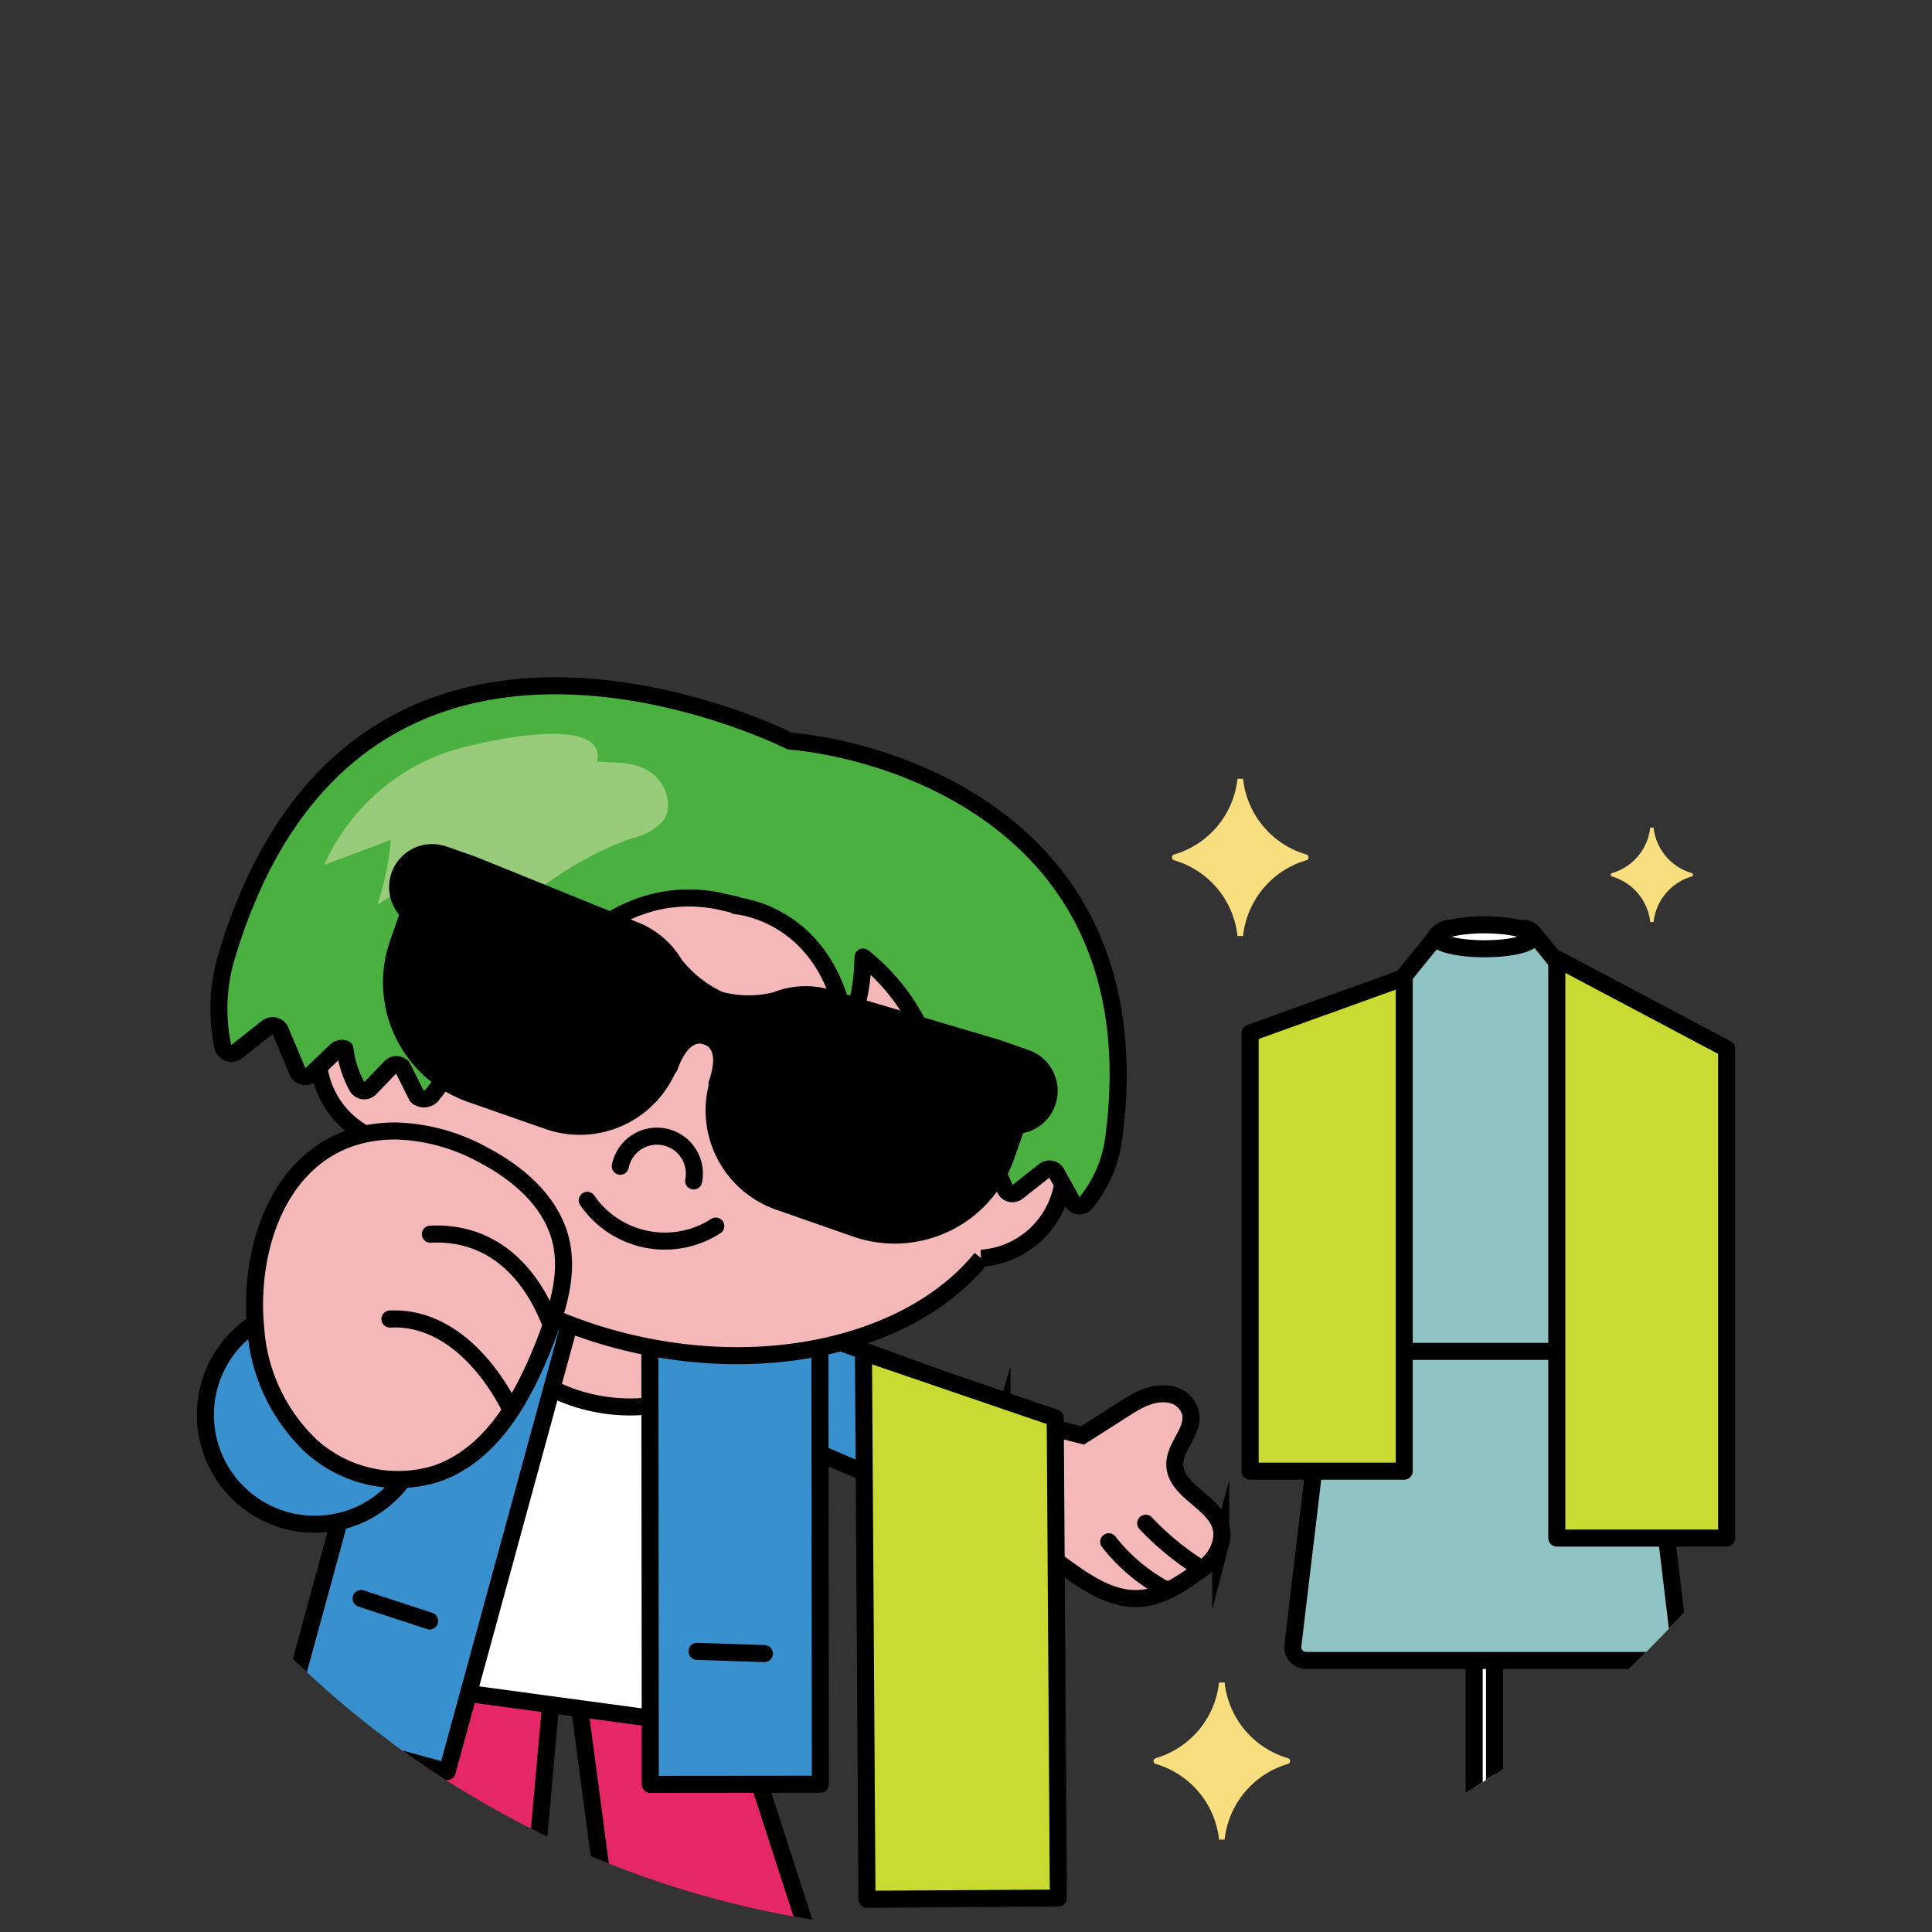
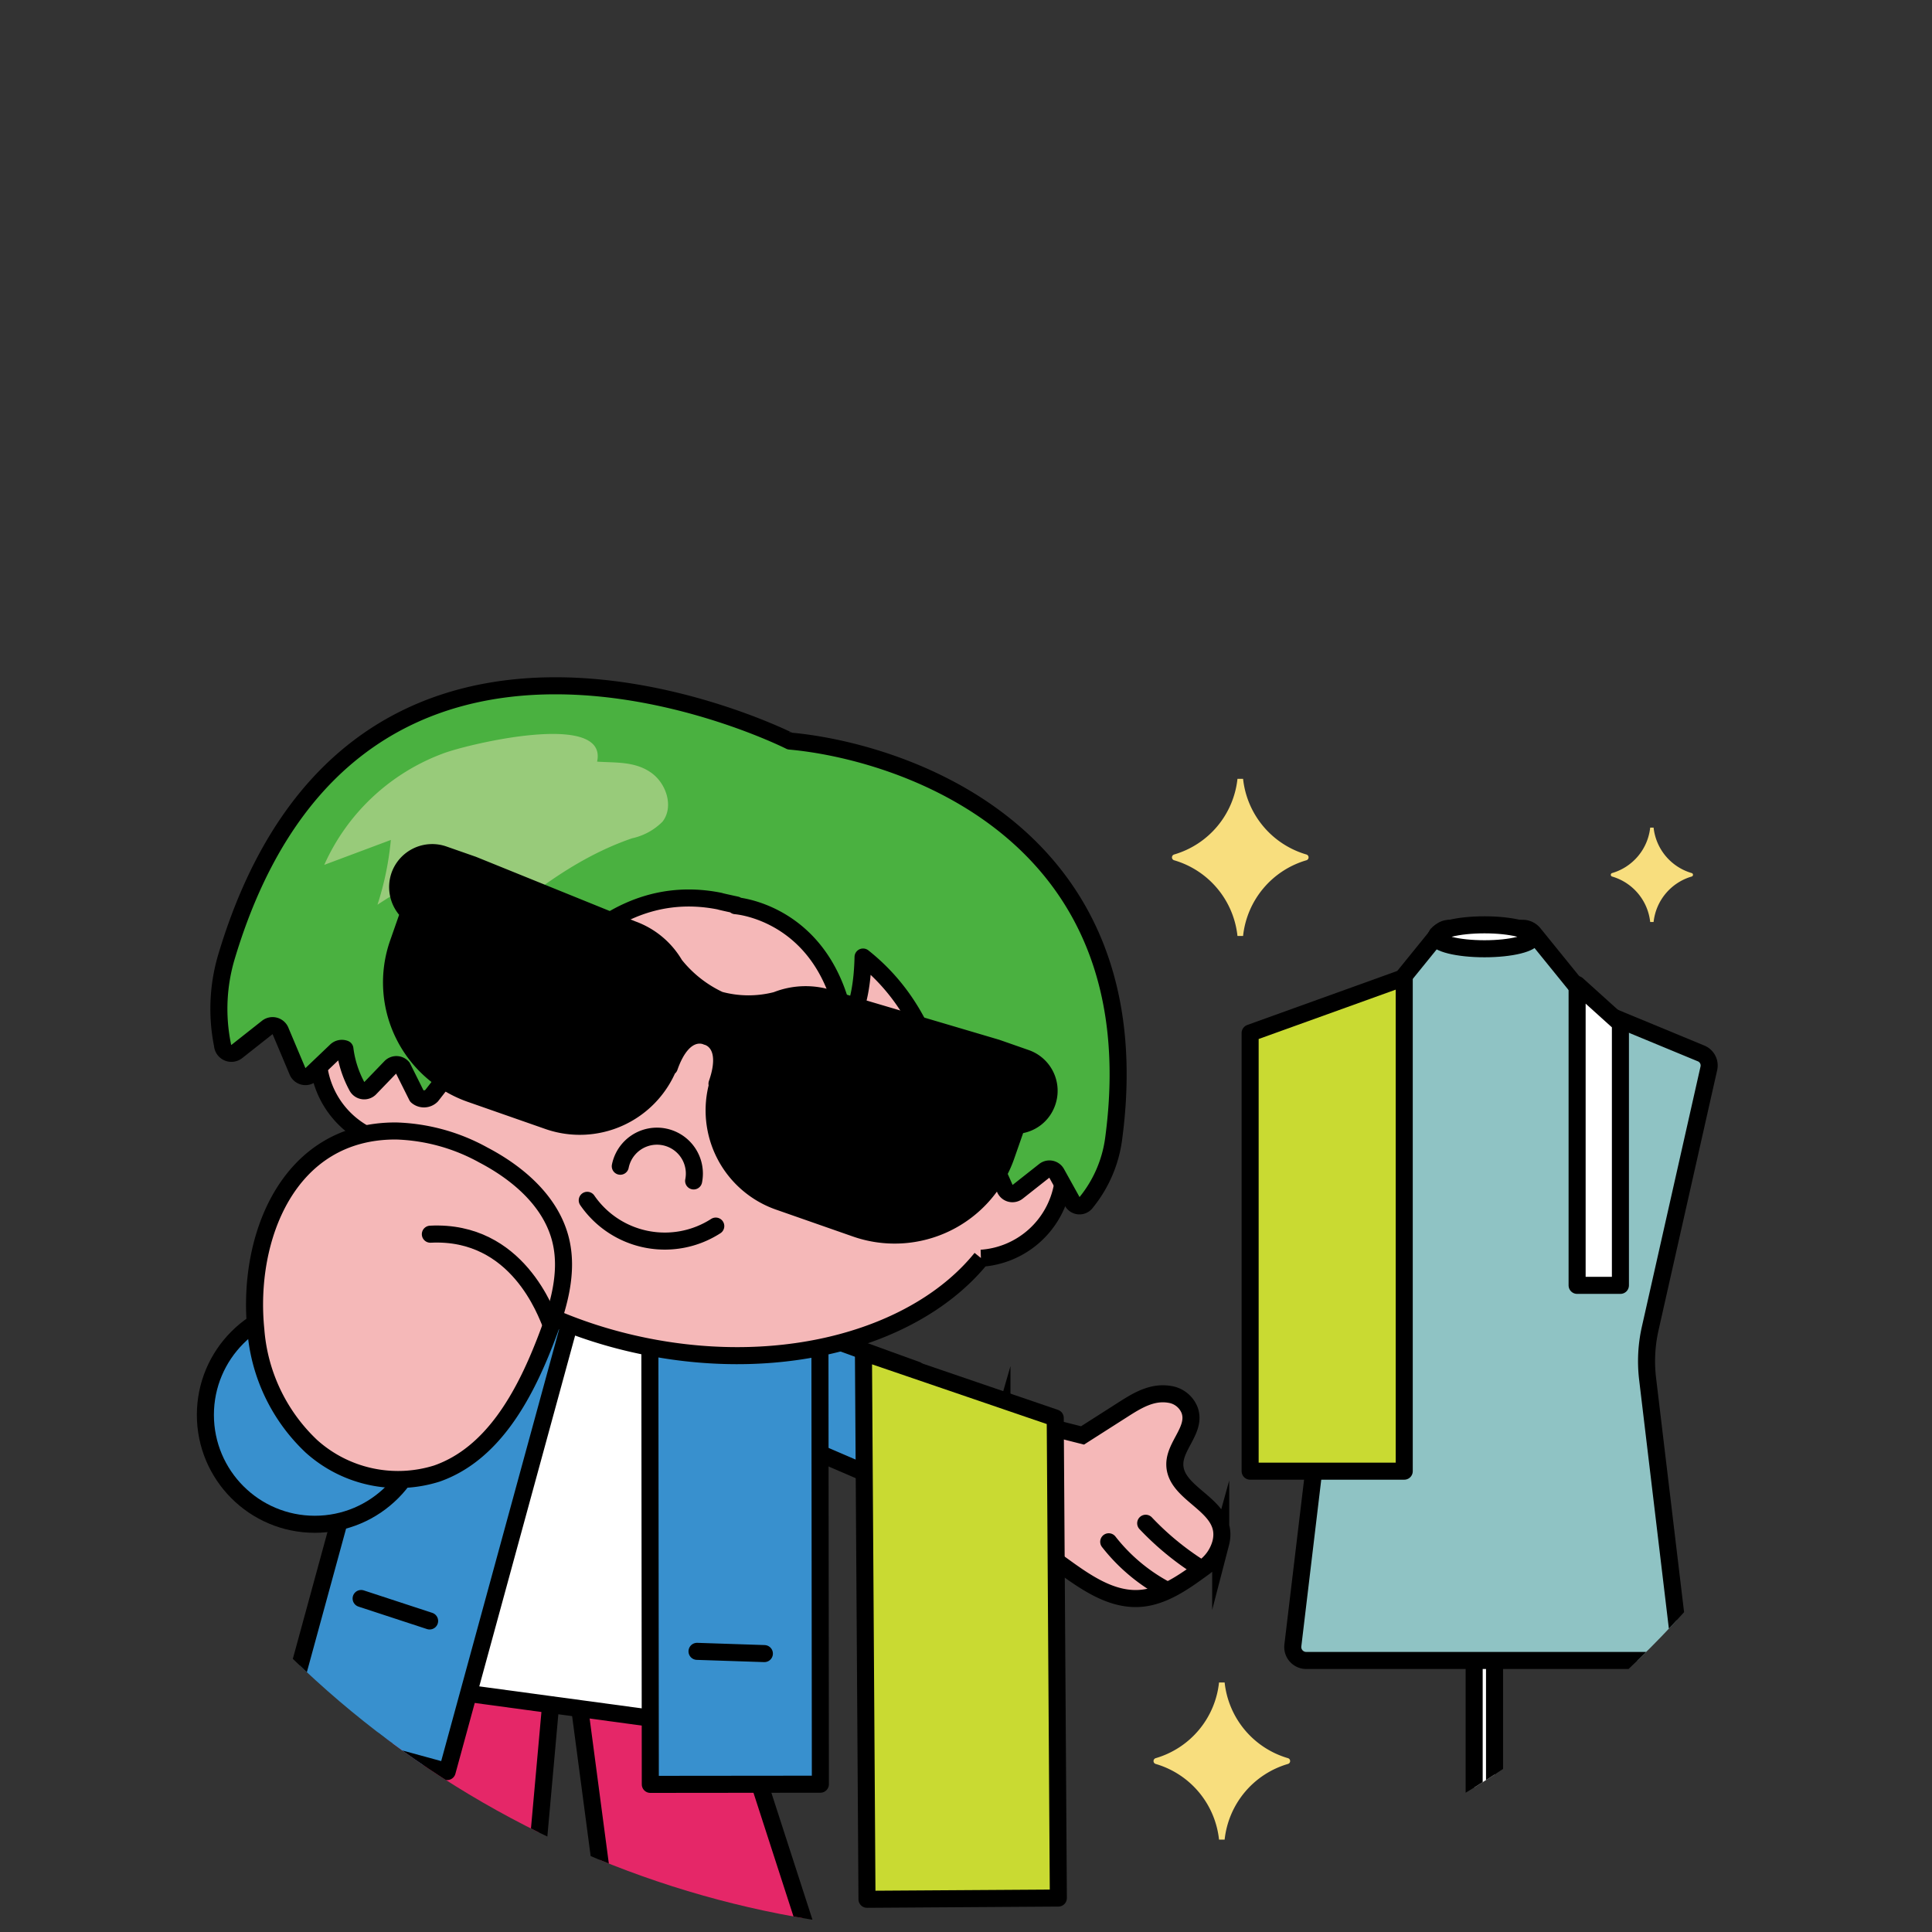
<svg xmlns="http://www.w3.org/2000/svg" width="170" height="170" viewBox="0 0 170 170">
  <rect x="0" y="0" width="170" height="170" fill="#333333" stroke="none" />
  <defs>
    <clipPath id="clip-path">
      <circle id="타원_632" data-name="타원 632" cx="85" cy="85" r="85" transform="translate(579 265)" fill="#f2f2f2" />
    </clipPath>
  </defs>
  <g id="마스크_그룹_15818" data-name="마스크 그룹 15818" transform="translate(-579 -265)" clip-path="url(#clip-path)">
    <g id="그룹_16129" data-name="그룹 16129" transform="translate(565.822 261.681)">
      <g id="그룹_16116" data-name="그룹 16116" transform="translate(99.086 125.96)">
        <path id="패스_13210" data-name="패스 13210" d="M274.538,282.166l3.554-2.268c1.236-.789,2.552-1.606,4.1-1.348a2.242,2.242,0,0,1,1.767,1.388c.618,1.687-1.315,3.09-1.3,4.783.018,2.787,4.91,3.574,4.037,6.933a3.917,3.917,0,0,1-1.515,2.155c-1.648,1.2-3.515,2.569-5.628,2.7-2.437.152-4.635-1.346-6.613-2.776l-3.738-2.7-4-1.867,2.245-7.787a1.013,1.013,0,0,1,1.223-.7Z" transform="translate(-265.193 -278.501)" fill="#f5b8b8" stroke="#000" stroke-miterlimit="10" stroke-width="1.5" />
        <path id="패스_13211" data-name="패스 13211" d="M316.593,317.79a24.837,24.837,0,0,0,4.827,3.96" transform="translate(-301.689 -306.397)" fill="#f5b8b8" stroke="#000" stroke-linecap="round" stroke-linejoin="round" stroke-width="1.5" />
        <path id="패스_13212" data-name="패스 13212" d="M305.373,323.413a15.818,15.818,0,0,0,4.949,4.176" transform="translate(-293.722 -310.39)" fill="#f5b8b8" stroke="#000" stroke-linecap="round" stroke-linejoin="round" stroke-width="1.5" />
      </g>
      <ellipse id="타원_784" data-name="타원 784" cx="15.777" cy="3.936" rx="15.777" ry="3.936" transform="translate(128.17 176.446)" fill="#fff" stroke="#000" stroke-miterlimit="10" stroke-width="1.5" />
      <g id="그룹_16117" data-name="그룹 16117" transform="translate(82.134 120.251)">
-         <path id="패스_13213" data-name="패스 13213" d="M248.18,275.678l-4.126,10.057L231.668,280.4a31.632,31.632,0,0,1,4.474-9.083Z" transform="translate(-224.437 -267.689)" fill="#fff" stroke="#000" stroke-linecap="round" stroke-linejoin="round" stroke-width="1.5" />
+         <path id="패스_13213" data-name="패스 13213" d="M248.18,275.678l-4.126,10.057L231.668,280.4Z" transform="translate(-224.437 -267.689)" fill="#fff" stroke="#000" stroke-linecap="round" stroke-linejoin="round" stroke-width="1.5" />
        <path id="패스_13214" data-name="패스 13214" d="M206.731,261.209l1.706-2.4,10,3.625a31.632,31.632,0,0,0-4.474,9.083l-6.265-2.7Z" transform="translate(-206.731 -258.814)" fill="#3890ce" stroke="#000" stroke-linecap="round" stroke-linejoin="round" stroke-width="1.5" />
      </g>
      <path id="패스_13215" data-name="패스 13215" d="M140.513,336.8l4.665,35.254a2.055,2.055,0,0,0,1.98,1.782l14.913-.034a1.682,1.682,0,0,0,1.553-2.29l-11.4-35.239a2.045,2.045,0,0,0-1.9-1.429l-8.176.018A1.656,1.656,0,0,0,140.513,336.8Z" transform="translate(-77.568 -192.546)" fill="#e52768" stroke="#000" stroke-linecap="round" stroke-linejoin="round" stroke-width="1.5" />
      <path id="패스_13216" data-name="패스 13216" d="M85.186,337.615,82.051,372.5a1.957,1.957,0,0,1-1.922,1.769l-15.079.021a1.74,1.74,0,0,1-1.673-2.259l9.947-34.891a1.958,1.958,0,0,1,1.857-1.42l8.266-.012A1.73,1.73,0,0,1,85.186,337.615Z" transform="translate(-22.76 -193.157)" fill="#e52768" stroke="#000" stroke-linecap="round" stroke-linejoin="round" stroke-width="1.5" />
      <path id="패스_13217" data-name="패스 13217" d="M152.354,451.274h4.376a9.857,9.857,0,0,1,8.4-4.4c5.322,0,9.636,3.861,9.626,8.621l-.165.176H152.354a2.206,2.206,0,0,1,0-4.4Z" transform="translate(-84.546 -272.092)" fill="#8b5224" stroke="#000" stroke-miterlimit="10" stroke-width="1.5" />
-       <path id="패스_13218" data-name="패스 13218" d="M54.37,451.274h4.376a9.856,9.856,0,0,1,8.4-4.4c5.322,0,9.636,3.861,9.626,8.621l-.165.176H54.37a2.206,2.206,0,0,1,0-4.4Z" transform="translate(-14.974 -272.092)" fill="#8b5224" stroke="#000" stroke-miterlimit="10" stroke-width="1.5" />
      <path id="패스_13219" data-name="패스 13219" d="M96.05,233.807c-4.439-.6-17.3,23.407-18.346,38.015l39.975,5.413c-4.466-12.9-3.171-28.637-.2-40.526Z" transform="translate(-32.984 -120.799)" fill="#fff" stroke="#000" stroke-linecap="round" stroke-linejoin="round" stroke-width="1.5" />
-       <ellipse id="타원_785" data-name="타원 785" cx="6.098" cy="9.813" rx="6.098" ry="9.813" transform="translate(56.371 125.265) rotate(-80.403)" fill="#f5b8b8" stroke="#000" stroke-miterlimit="10" stroke-width="1.5" />
      <g id="그룹_16118" data-name="그룹 16118" transform="translate(38.09 111.103)">
        <rect id="사각형_3059" data-name="사각형 3059" width="14.964" height="45.773" transform="translate(12.063 0) rotate(15.28)" fill="#3890ce" stroke="#000" stroke-linecap="round" stroke-linejoin="round" stroke-width="1.5" />
        <line id="선_315" data-name="선 315" x2="6.027" y2="1.976" transform="translate(6.864 32.871)" fill="#f5b8b8" stroke="#000" stroke-linecap="round" stroke-linejoin="round" stroke-width="1.5" />
      </g>
      <g id="그룹_16119" data-name="그룹 16119" transform="translate(70.354 114.119)">
        <rect id="사각형_3060" data-name="사각형 3060" width="14.964" height="46.192" transform="matrix(1, -0.001, 0.001, 1, 0, 0.018)" fill="#3890ce" stroke="#000" stroke-linecap="round" stroke-linejoin="round" stroke-width="1.5" />
        <line id="선_316" data-name="선 316" x2="5.927" y2="0.197" transform="translate(4.156 34.505)" fill="#f5b8b8" stroke="#000" stroke-linecap="round" stroke-linejoin="round" stroke-width="1.5" />
      </g>
      <g id="그룹_16120" data-name="그룹 16120" transform="translate(32.438 63.664)">
        <path id="패스_13220" data-name="패스 13220" d="M130.919,149.793a7.741,7.741,0,0,0-4.882-8.939c-3.092-7.863-12.115-14.712-23.724-17.04-11.589-2.324-22.536.5-28.428,6.544a7.927,7.927,0,0,0-3.827,15.119c2.516,8.444,11.911,15.986,24.21,18.452,12.342,2.475,23.958-.893,29.512-7.762A7.8,7.8,0,0,0,130.919,149.793Z" transform="translate(-56.702 -105.797)" fill="#f5b8b8" stroke="#000" stroke-miterlimit="10" stroke-width="1.5" />
        <path id="패스_13221" data-name="패스 13221" d="M157.159,202.972a3.291,3.291,0,1,1,6.454,1.294" transform="translate(-121.838 -160.699)" fill="none" stroke="#000" stroke-linecap="round" stroke-linejoin="round" stroke-width="1.5" />
        <path id="패스_13222" data-name="패스 13222" d="M147.134,219.8a8.281,8.281,0,0,0,11.307,2.268" transform="translate(-114.72 -174.527)" fill="none" stroke="#000" stroke-linecap="round" stroke-linejoin="round" stroke-width="1.5" />
        <path id="패스_13223" data-name="패스 13223" d="M114.073,103.576c3.715-27.467-19.3-34.233-28.474-35.047-.009,0-38.145-19.308-49.589,19a16.066,16.066,0,0,0-.368,7.613l.026.132a.784.784,0,0,0,1.264.564l2.661-2.1a.757.757,0,0,1,1.2.349l1.452,3.443a.759.759,0,0,0,1.263.293l2.13-2.032a.742.742,0,0,1,.8-.176,9.352,9.352,0,0,0,1.027,3.234l.045.084a.714.714,0,0,0,1.138.155l1.808-1.877a.715.715,0,0,1,1.047.023l1.273,2.549a.949.949,0,0,0,1.288-.047l1.723-2.213a.714.714,0,0,1,1.14.039l.9,1.3a.711.711,0,0,0,1.244-.141c1.448-3.778,8.006-18.583,20.346-16.108.035.024.732.178,1.464.335l-.072.065s7.965.531,9.7,10.561c0,0,1.419-1.163,1.521-6.044,7.33,5.806,7.391,15.019,7.842,18.717a.721.721,0,0,0,1.238.443l1.24-1.24a.715.715,0,0,1,1.177.22l.989,2.246a.714.714,0,0,0,1.109.28l2.357-1.859a.712.712,0,0,1,1.077.216l1.388,2.5a.717.717,0,0,0,1.2.09l.066-.083A11.2,11.2,0,0,0,114.073,103.576Z" transform="translate(-35.349 -63.664)" fill="#4ab140" stroke="#000" stroke-linecap="round" stroke-linejoin="round" stroke-width="1.5" />
        <path id="패스_13224" data-name="패스 13224" d="M77.714,80.016a18.5,18.5,0,0,0-10.389,9.776L73.183,87.6a26.044,26.044,0,0,1-1.176,5.7,45.07,45.07,0,0,1,5.437-3.067l1.945,7.32c4.558-4.018,9.276-8.132,15.025-10.1a5.367,5.367,0,0,0,2.68-1.468c1-1.3.342-3.348-1-4.3-1.446-1.023-3.148-.865-4.76-.977C92.317,76.184,79.813,79.191,77.714,80.016Z" transform="translate(-58.053 -74.036)" fill="#98cb7a" />
        <path id="패스_13225" data-name="패스 13225" d="M143.566,132.367h0l-2.165-.757-.21-.073-.209-.073-14.561-4.307a6.946,6.946,0,0,0-4.822.117,9.716,9.716,0,0,1-5.007-.026,10.867,10.867,0,0,1-3.932-3.1,7.1,7.1,0,0,0-3.7-3.1l-14.072-5.7-.21-.073-.209-.073-2.165-.757a3.047,3.047,0,0,0-3.865,1.862,3.081,3.081,0,0,0,.818,3.264l-.952,2.724a10.387,10.387,0,0,0,6.359,13.2l6.844,2.393a8.445,8.445,0,0,0,10.6-4.759l.07.024c1.294-3.7,3.292-2.689,3.292-2.689s2.193.453.9,4.155l.07.024a8.5,8.5,0,0,0,5.324,10.326l6.844,2.393A10.388,10.388,0,0,0,141.8,141l.952-2.724a3,3,0,0,0,2.674-2.044A3.045,3.045,0,0,0,143.566,132.367Zm-51.371-.8a.392.392,0,0,1-.258.067l-.14-.049a8.927,8.927,0,0,1-1.887-3.794c-.045-.094.073-.209.167-.255s.209.073.255.167a10.184,10.184,0,0,0,1.726,3.582c.28.1.231.237.137.282Zm11.34-10.691L95.79,117.7a.222.222,0,1,1,.146-.419l7.745,3.178a.222.222,0,1,1-.146.419Zm2.987,15a7.137,7.137,0,0,1-5.244.2.222.222,0,1,1,.146-.419,6.97,6.97,0,0,0,4.916-.162A6.821,6.821,0,0,0,110,131.527l.732-2.1a5.589,5.589,0,0,0-3.407-7.069l-2.256-.946a.236.236,0,0,1-.136-.283.2.2,0,0,1,.283-.136l2.186.921a5.968,5.968,0,0,1,3.679,7.635l-.732,2.1.07.024A7.056,7.056,0,0,1,106.522,135.876Zm10.193-7.409-.489-.171a2.521,2.521,0,0,1-.674-.314c-.14-.049-.161-.213-.112-.353s.213-.16.352-.112a2.81,2.81,0,0,0,1.048.366.2.2,0,0,1,.136.283C116.948,128.47,116.784,128.491,116.715,128.466Zm3.454,13.434a.392.392,0,0,1-.258.067l-.07-.024a6.969,6.969,0,0,1-1.775-3.442c-.045-.094.073-.21.167-.255s.209.073.255.167a7.249,7.249,0,0,0,1.684,3.253C120.336,141.645,120.287,141.785,120.169,141.9Zm9.744-11.955-3.122-.935a.222.222,0,1,1,.146-.419l3.122.935a.2.2,0,0,1,.136.283A.237.237,0,0,1,129.913,129.945Zm10.143,10.443a8.96,8.96,0,0,1-8.276,5.963l-.07-.024c-.07-.024-.115-.118-.161-.213-.021-.164.073-.21.237-.23a8.488,8.488,0,0,0,7.875-5.711l1.318-3.771a3.047,3.047,0,0,0-1.862-3.865L135.2,131.4a.222.222,0,0,1,.146-.419l3.915,1.133a3.474,3.474,0,0,1,2.135,4.43Zm4.625-4.261a.2.2,0,0,1-.136-.283,2.226,2.226,0,0,0-1.363-2.828.222.222,0,1,1,.146-.419,2.652,2.652,0,0,1,1.635,3.393.2.2,0,0,1-.283.136Z" transform="translate(-72.54 -99.602)" stroke="#000" stroke-linecap="round" stroke-linejoin="round" stroke-width="1.5" />
      </g>
      <g id="그룹_16122" data-name="그룹 16122" transform="translate(31.25 102.835)">
        <circle id="타원_786" data-name="타원 786" cx="9.627" cy="9.627" r="9.627" transform="translate(0 15.354)" fill="#3890ce" stroke="#000" stroke-linecap="round" stroke-linejoin="round" stroke-width="1.5" />
        <g id="그룹_16121" data-name="그룹 16121" transform="translate(4.329)">
          <path id="패스_13226" data-name="패스 13226" d="M58.643,198.751a16.888,16.888,0,0,1,7.662,2.111c3.14,1.642,6.052,4.182,6.838,7.613.672,2.931-.3,6.011-1.415,8.86-1.858,4.767-4.62,9.848-9.509,11.559a11.4,11.4,0,0,1-11.03-2.39,15.734,15.734,0,0,1-4.9-10.266C45.471,208.19,49.109,198.7,58.643,198.751Z" transform="translate(-46.18 -198.75)" fill="#f5b8b8" stroke="#000" stroke-miterlimit="10" stroke-width="1.5" />
          <path id="패스_13227" data-name="패스 13227" d="M110.123,237.93c-.391-.867-2.905-8.28-10.6-7.894" transform="translate(-84.057 -220.953)" fill="#f5b8b8" stroke="#000" stroke-linecap="round" stroke-linejoin="round" stroke-width="1.5" />
-           <path id="패스_13228" data-name="패스 13228" d="M97.845,263.691s-3.71-8.239-10.6-7.894" transform="translate(-75.339 -239.248)" fill="#f5b8b8" stroke="#000" stroke-linecap="round" stroke-linejoin="round" stroke-width="1.5" />
        </g>
      </g>
      <path id="패스_13229" data-name="패스 13229" d="M248.1,313.955l-16.838.109-.312-48.123,16.876,5.768Z" transform="translate(-141.796 -143.623)" fill="#c9da32" stroke="#000" stroke-linecap="round" stroke-linejoin="round" stroke-width="1.5" />
      <g id="그룹_16125" data-name="그룹 16125" transform="translate(123.179 84.696)">
        <rect id="사각형_3061" data-name="사각형 3061" width="1.793" height="76.635" rx="0.896" transform="translate(19.713 19.052)" fill="#fff" stroke="#000" stroke-miterlimit="10" stroke-width="1.5" />
        <g id="그룹_16124" data-name="그룹 16124">
          <g id="그룹_16123" data-name="그룹 16123" transform="translate(1.142)">
            <path id="패스_13230" data-name="패스 13230" d="M390.738,148.257l-8.982-3.717a1.214,1.214,0,0,1-.48-.356l-5.25-6.477a1.245,1.245,0,0,0-.968-.452h-6.427a1.245,1.245,0,0,0-.968.452l-5.25,6.477a1.214,1.214,0,0,1-.48.356l-8.982,3.717a1.145,1.145,0,0,0-.706,1.3l5.166,22.913a13.1,13.1,0,0,1,.227,4.431l-2.806,23.487a1.182,1.182,0,0,0,1.213,1.289h31.6a1.182,1.182,0,0,0,1.213-1.289l-2.807-23.488a13.1,13.1,0,0,1,.227-4.43l5.166-22.914A1.145,1.145,0,0,0,390.738,148.257Z" transform="translate(-352.218 -136.948)" fill="#8fc3c4" stroke="#000" stroke-linecap="round" stroke-linejoin="round" stroke-width="1.5" />
            <ellipse id="타원_787" data-name="타원 787" cx="4.255" cy="1.053" rx="4.255" ry="1.053" transform="translate(15.225)" fill="#fff" stroke="#000" stroke-linecap="round" stroke-linejoin="round" stroke-width="1.5" />
-             <line id="선_317" data-name="선 317" x2="27.961" transform="translate(5.646 37.535)" fill="none" stroke="#000" stroke-linecap="round" stroke-linejoin="round" stroke-width="1.5" />
          </g>
          <path id="패스_13231" data-name="패스 13231" d="M361.841,195.62h-13.56V157.065l13.56-4.883Z" transform="translate(-348.281 -147.546)" fill="#c9da32" stroke="#000" stroke-linecap="round" stroke-linejoin="round" stroke-width="1.5" />
          <path id="패스_13232" data-name="패스 13232" d="M451.316,180.775h-3.81V154.3l3.81,3.437Z" transform="translate(-418.734 -149.051)" fill="#fff" stroke="#000" stroke-linecap="round" stroke-linejoin="round" stroke-width="1.5" />
        </g>
-         <path id="패스_13233" data-name="패스 13233" d="M456.286,197.467H441.344V146.49l14.941,7.915Z" transform="translate(-414.359 -143.505)" fill="#c9da32" stroke="#000" stroke-linecap="round" stroke-linejoin="round" stroke-width="1.5" />
      </g>
      <g id="그룹_16126" data-name="그룹 16126" transform="translate(114.678 151.364)">
        <path id="패스_13234" data-name="패스 13234" d="M325.737,400.358a.265.265,0,0,1,0,.509,7.8,7.8,0,0,0-5.572,6.659h-.494a7.8,7.8,0,0,0-5.572-6.659.265.265,0,0,1,0-.509,7.8,7.8,0,0,0,5.572-6.659h.494A7.8,7.8,0,0,0,325.737,400.358Z" transform="translate(-313.907 -393.699)" fill="#f8de7e" />
      </g>
      <g id="그룹_16127" data-name="그룹 16127" transform="translate(116.304 71.848)">
        <path id="패스_13235" data-name="패스 13235" d="M336.4,98.548a.265.265,0,0,1,0,.509,7.8,7.8,0,0,0-5.572,6.659h-.494a7.8,7.8,0,0,0-5.572-6.659.265.265,0,0,1,0-.509,7.8,7.8,0,0,0,5.572-6.659h.494A7.8,7.8,0,0,0,336.4,98.548Z" transform="translate(-324.573 -91.889)" fill="#f8de7e" />
      </g>
      <g id="그룹_16128" data-name="그룹 16128" transform="translate(154.917 76.136)">
        <path id="패스_13236" data-name="패스 13236" d="M464.849,110.682a.159.159,0,0,1,0,.306,4.692,4.692,0,0,0-3.351,4h-.3a4.692,4.692,0,0,0-3.351-4,.159.159,0,0,1,0-.306,4.692,4.692,0,0,0,3.351-4h.3A4.692,4.692,0,0,0,464.849,110.682Z" transform="translate(-457.734 -106.677)" fill="#f8de7e" />
      </g>
    </g>
  </g>
</svg>